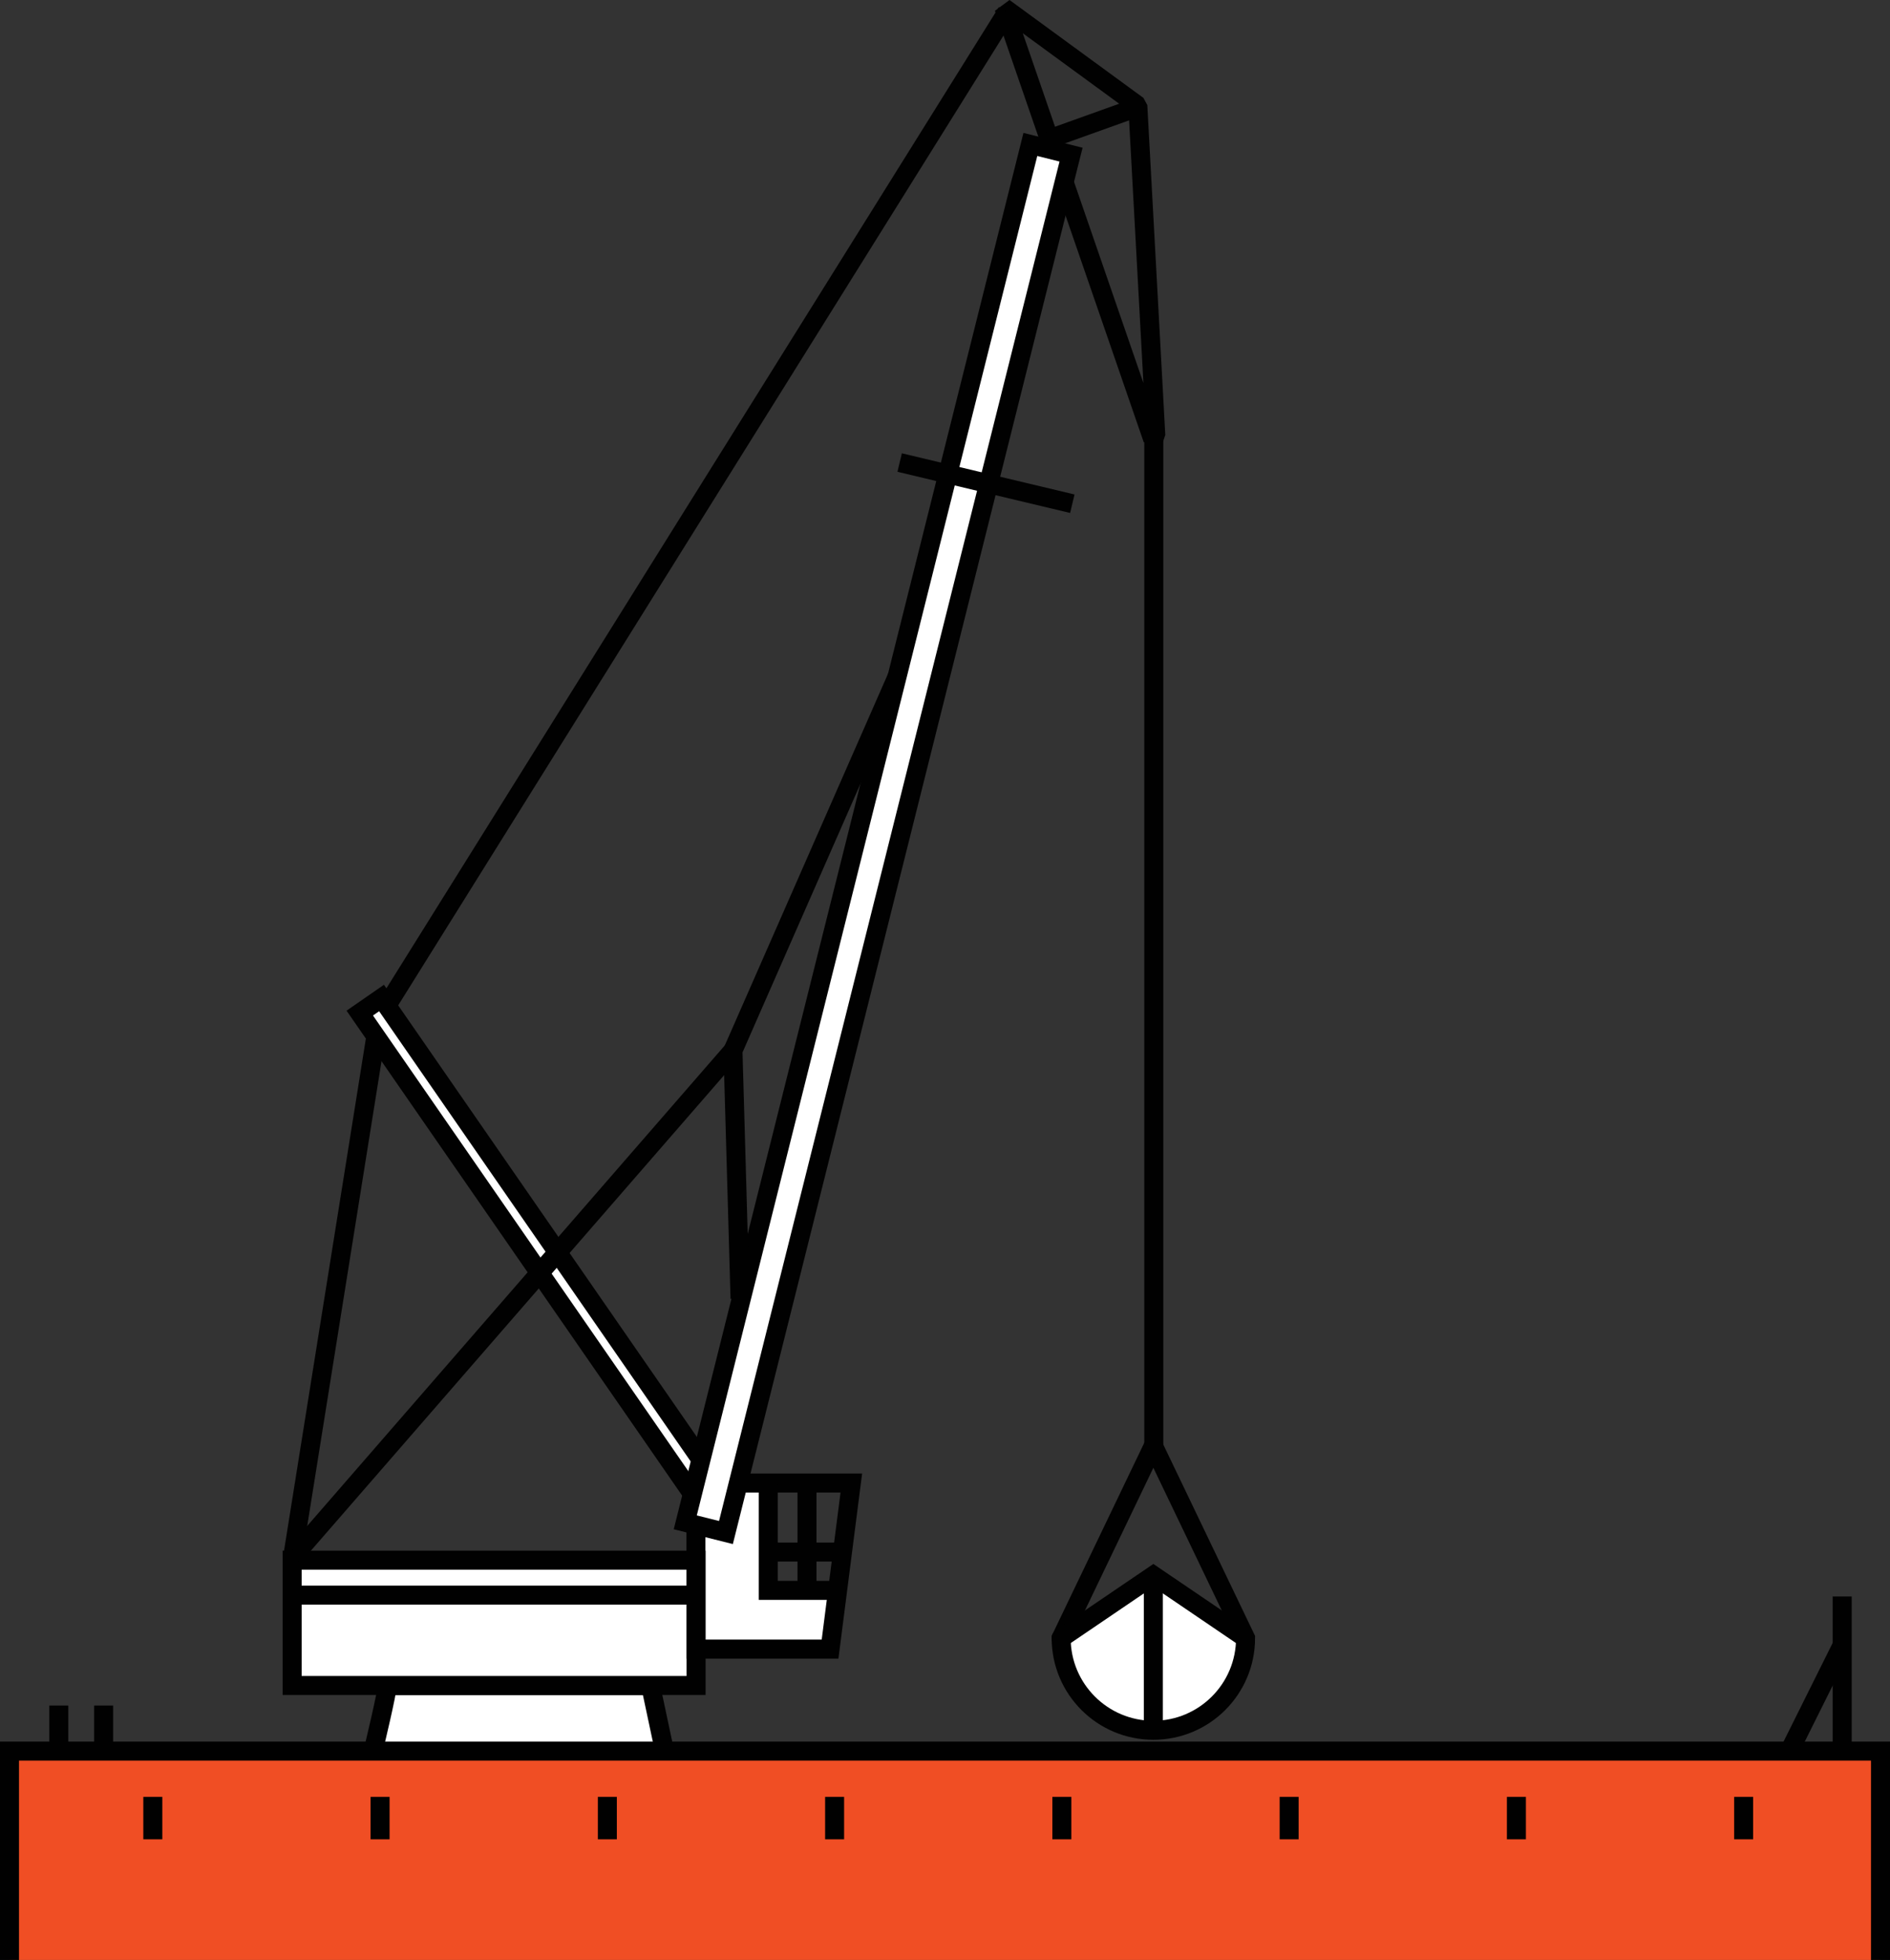
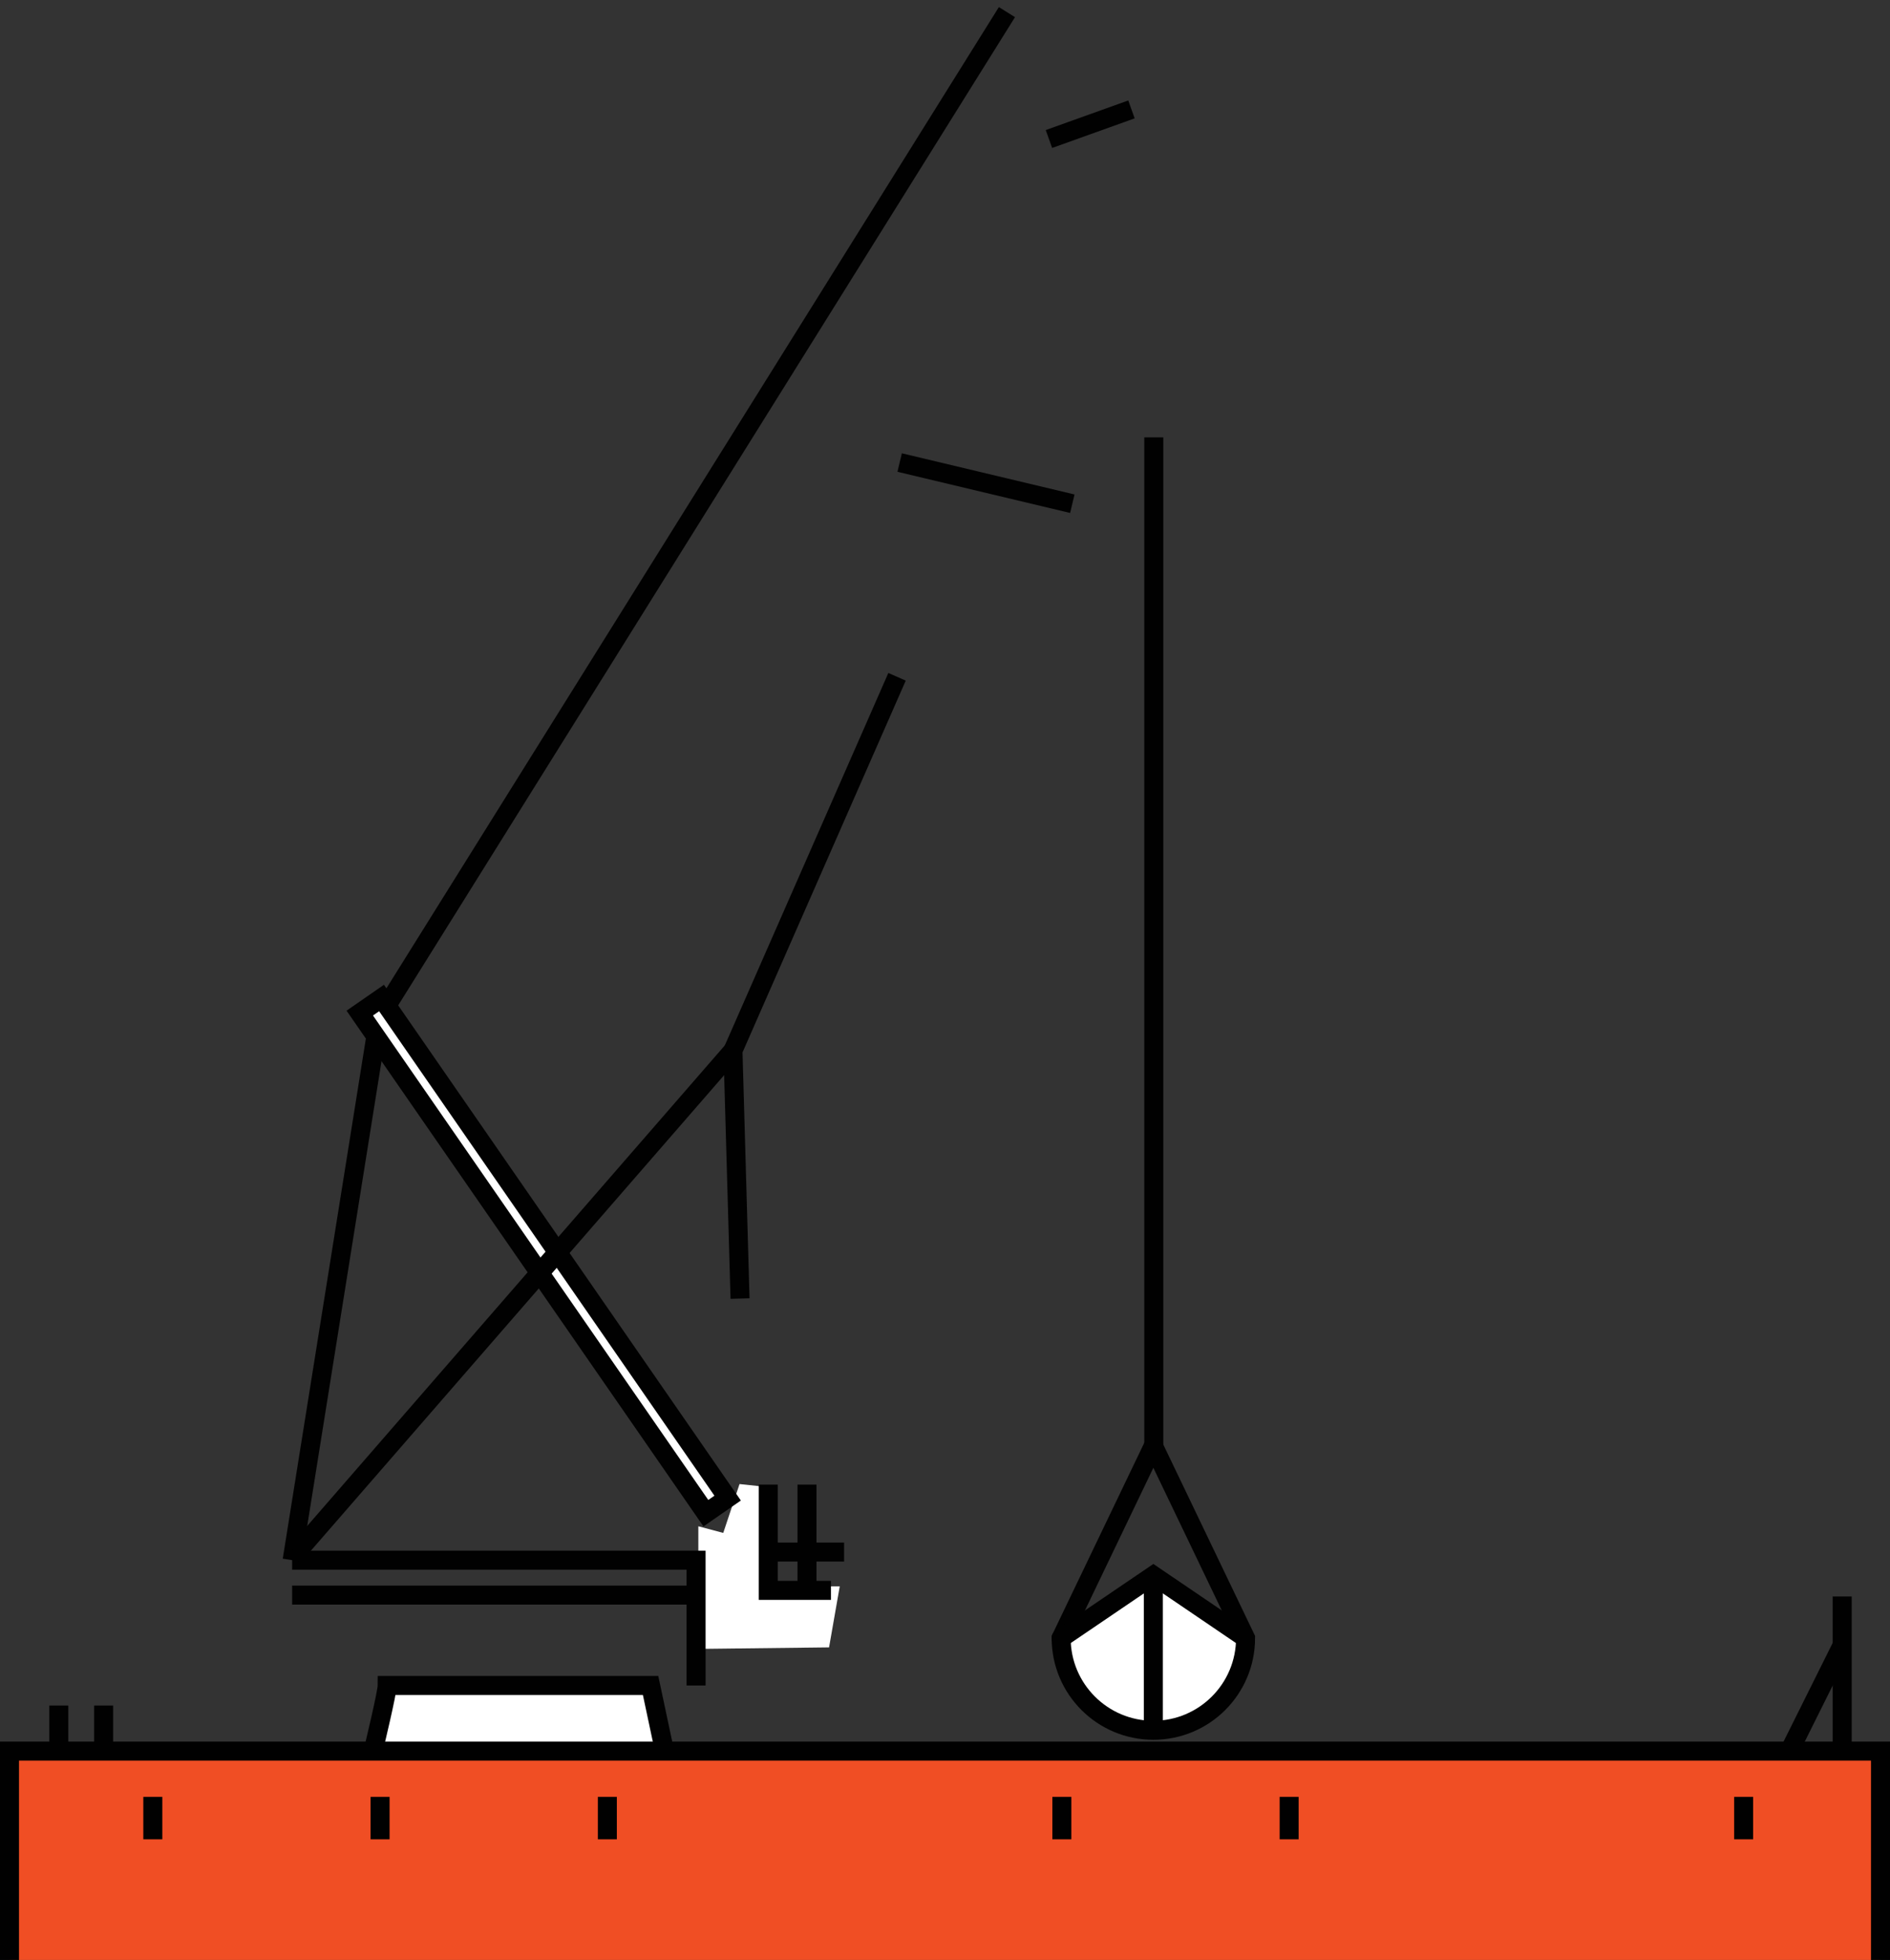
<svg xmlns="http://www.w3.org/2000/svg" version="1.1" id="Layer_1" x="0px" y="0px" width="248.563px" height="257.706px" viewBox="0 0 248.563 257.706" enable-background="new 0 0 248.563 257.706" xml:space="preserve">
  <rect x="0" y="0" width="248.563" height="257.706" fill="#333333" stroke="none" />
  <path fill="#FFFFFF" d="M163.81,215.381c0,6.697-5.429,12.125-12.125,12.125c-6.697,0-12.127-5.428-12.127-12.125l12.127-7.697  L163.81,215.381z" />
  <polygon fill="#FFFFFF" points="100.404,195.465 100.404,208.579 110.439,208.579 109.034,216.606 91.841,216.807 91.841,200.684   95.119,201.553 97.26,195.131 " />
  <path fill="#FFFFFF" stroke="#010101" stroke-width="2.5" stroke-miterlimit="10" d="M87.231,229.465l-1.668-7.848H50.924  c0,0.922-1.668,7.848-1.668,7.848" />
  <path fill="#F04E24" stroke="#010101" stroke-width="2.5" stroke-miterlimit="10" d="M1.25,257.706v-27.459h246.063  c0,0,0,16.381,0,27.459" />
-   <path fill="#FFFFFF" stroke="#010101" stroke-width="2.5" stroke-miterlimit="10" d="M91.545,221.618c0-9.83,0-16.48,0-16.48  s-52.626,0-53.125,0c0,2.422,0,16.48,0,16.48H91.545z" />
+   <path fill="#FFFFFF" stroke="#010101" stroke-width="2.5" stroke-miterlimit="10" d="M91.545,221.618c0-9.83,0-16.48,0-16.48  s-52.626,0-53.125,0H91.545z" />
  <path fill="none" stroke="#010101" stroke-width="2.5" stroke-miterlimit="10" d="M20.098,236.26c0,0.814,0,5.584,0,5.584" />
  <path fill="none" stroke="#010101" stroke-width="2.5" stroke-miterlimit="10" d="M229.315,236.26c0,0.814,0,5.584,0,5.584" />
-   <path fill="none" stroke="#010101" stroke-width="2.5" stroke-miterlimit="10" d="M199.429,236.26c0,0.814,0,5.584,0,5.584" />
  <path fill="none" stroke="#010101" stroke-width="2.5" stroke-miterlimit="10" d="M49.986,236.26c0,0.814,0,5.584,0,5.584" />
  <path fill="none" stroke="#010101" stroke-width="2.5" stroke-miterlimit="10" d="M169.54,236.26c0,0.814,0,5.584,0,5.584" />
  <path fill="none" stroke="#010101" stroke-width="2.5" stroke-miterlimit="10" d="M139.651,236.26c0,0.814,0,5.584,0,5.584" />
  <path fill="none" stroke="#010101" stroke-width="2.5" stroke-miterlimit="10" d="M79.875,236.26c0,0.814,0,5.584,0,5.584" />
-   <path fill="none" stroke="#010101" stroke-width="2.5" stroke-miterlimit="10" d="M109.763,236.26c0,0.814,0,5.584,0,5.584" />
  <line fill="none" stroke="#010101" stroke-width="2.5" stroke-linejoin="bevel" stroke-miterlimit="10" x1="242.274" y1="216.307" x2="235.497" y2="229.922" />
  <line fill="none" stroke="#010101" stroke-width="2.5" stroke-miterlimit="10" x1="7.736" y1="229.678" x2="7.736" y2="224.256" />
  <line fill="none" stroke="#010101" stroke-width="2.5" stroke-miterlimit="10" x1="13.629" y1="229.678" x2="13.629" y2="224.256" />
-   <polygon fill="none" stroke="#010101" stroke-width="2.5" stroke-linejoin="bevel" stroke-miterlimit="10" points="151.597,57.735   132.03,1.009 149.639,13.88 152.005,57.261 " />
  <line fill="none" stroke="#010101" stroke-width="2.5" stroke-miterlimit="10" x1="151.741" y1="57.508" x2="151.741" y2="190.61" />
  <path fill="none" stroke="#010101" stroke-width="2.5" stroke-miterlimit="10" d="M163.81,215.381  c0,6.697-5.429,12.125-12.125,12.125c-6.697,0-12.127-5.428-12.127-12.125l12.127-25.279L163.81,215.381z" />
  <path fill="none" stroke="#010101" stroke-width="2.5" stroke-miterlimit="10" d="M139.558,215.381  c-0.084,0.064,12.127-8.234,12.127-8.234l12.125,8.234" />
  <line fill="none" stroke="#010101" stroke-width="2.5" stroke-miterlimit="10" x1="151.685" y1="207.147" x2="151.685" y2="226.737" />
  <line fill="none" stroke="#010101" stroke-width="2.5" stroke-miterlimit="10" x1="137.951" y1="18.277" x2="148.805" y2="14.386" />
  <polyline fill="none" stroke="#010101" stroke-width="2.5" stroke-miterlimit="10" points="132.427,1.594 49.803,133.934   38.42,205.137 " />
  <line fill="none" stroke="#010101" stroke-width="2.5" stroke-linejoin="bevel" stroke-miterlimit="10" x1="242.276" y1="229.495" x2="242.276" y2="209.913" />
  <rect x="69.742" y="125.034" transform="matrix(-0.822 0.569 -0.569 -0.822 224.168 260.074)" fill="#FFFFFF" stroke="#010101" stroke-width="2.5" stroke-miterlimit="10" width="3.484" height="79.995" />
-   <rect x="112.717" y="16.865" transform="matrix(-0.97 -0.243 0.243 -0.97 200.71 245.253)" fill="#FFFFFF" stroke="#010101" stroke-width="2.5" stroke-miterlimit="10" width="5.516" height="186.775" />
  <path fill="none" stroke="#010101" stroke-width="2.5" stroke-miterlimit="10" d="M91.545,209.733c0,0-52.626,0-53.125,0" />
  <line fill="#FFFFFF" stroke="#010101" stroke-width="2.5" stroke-miterlimit="10" x1="38.986" y1="204.174" x2="96.395" y2="138.127" />
  <polyline fill="none" stroke="#010101" stroke-width="2.5" stroke-miterlimit="10" points="117.975,88.988 96.395,138.127   97.326,170.743 " />
-   <polyline fill="none" stroke="#010101" stroke-width="2.5" stroke-miterlimit="10" points="98.038,194.997 111.962,194.997   109.166,216.833 91.523,216.833 91.523,200.176 " />
  <polyline fill="none" stroke="#010101" stroke-width="2.5" stroke-miterlimit="10" points="109.285,209.11 101.035,209.11   101.035,195.206 " />
  <line fill="none" stroke="#010101" stroke-width="2.5" stroke-miterlimit="10" x1="106.132" y1="209.11" x2="106.132" y2="195.206" />
  <line fill="#FFFFFF" stroke="#010101" stroke-width="2.5" stroke-miterlimit="10" x1="118.318" y1="60.817" x2="141.026" y2="66.231" />
  <line fill="#FFFFFF" stroke="#010101" stroke-width="2.5" stroke-miterlimit="10" x1="101.085" y1="204.071" x2="111.011" y2="204.071" />
</svg>